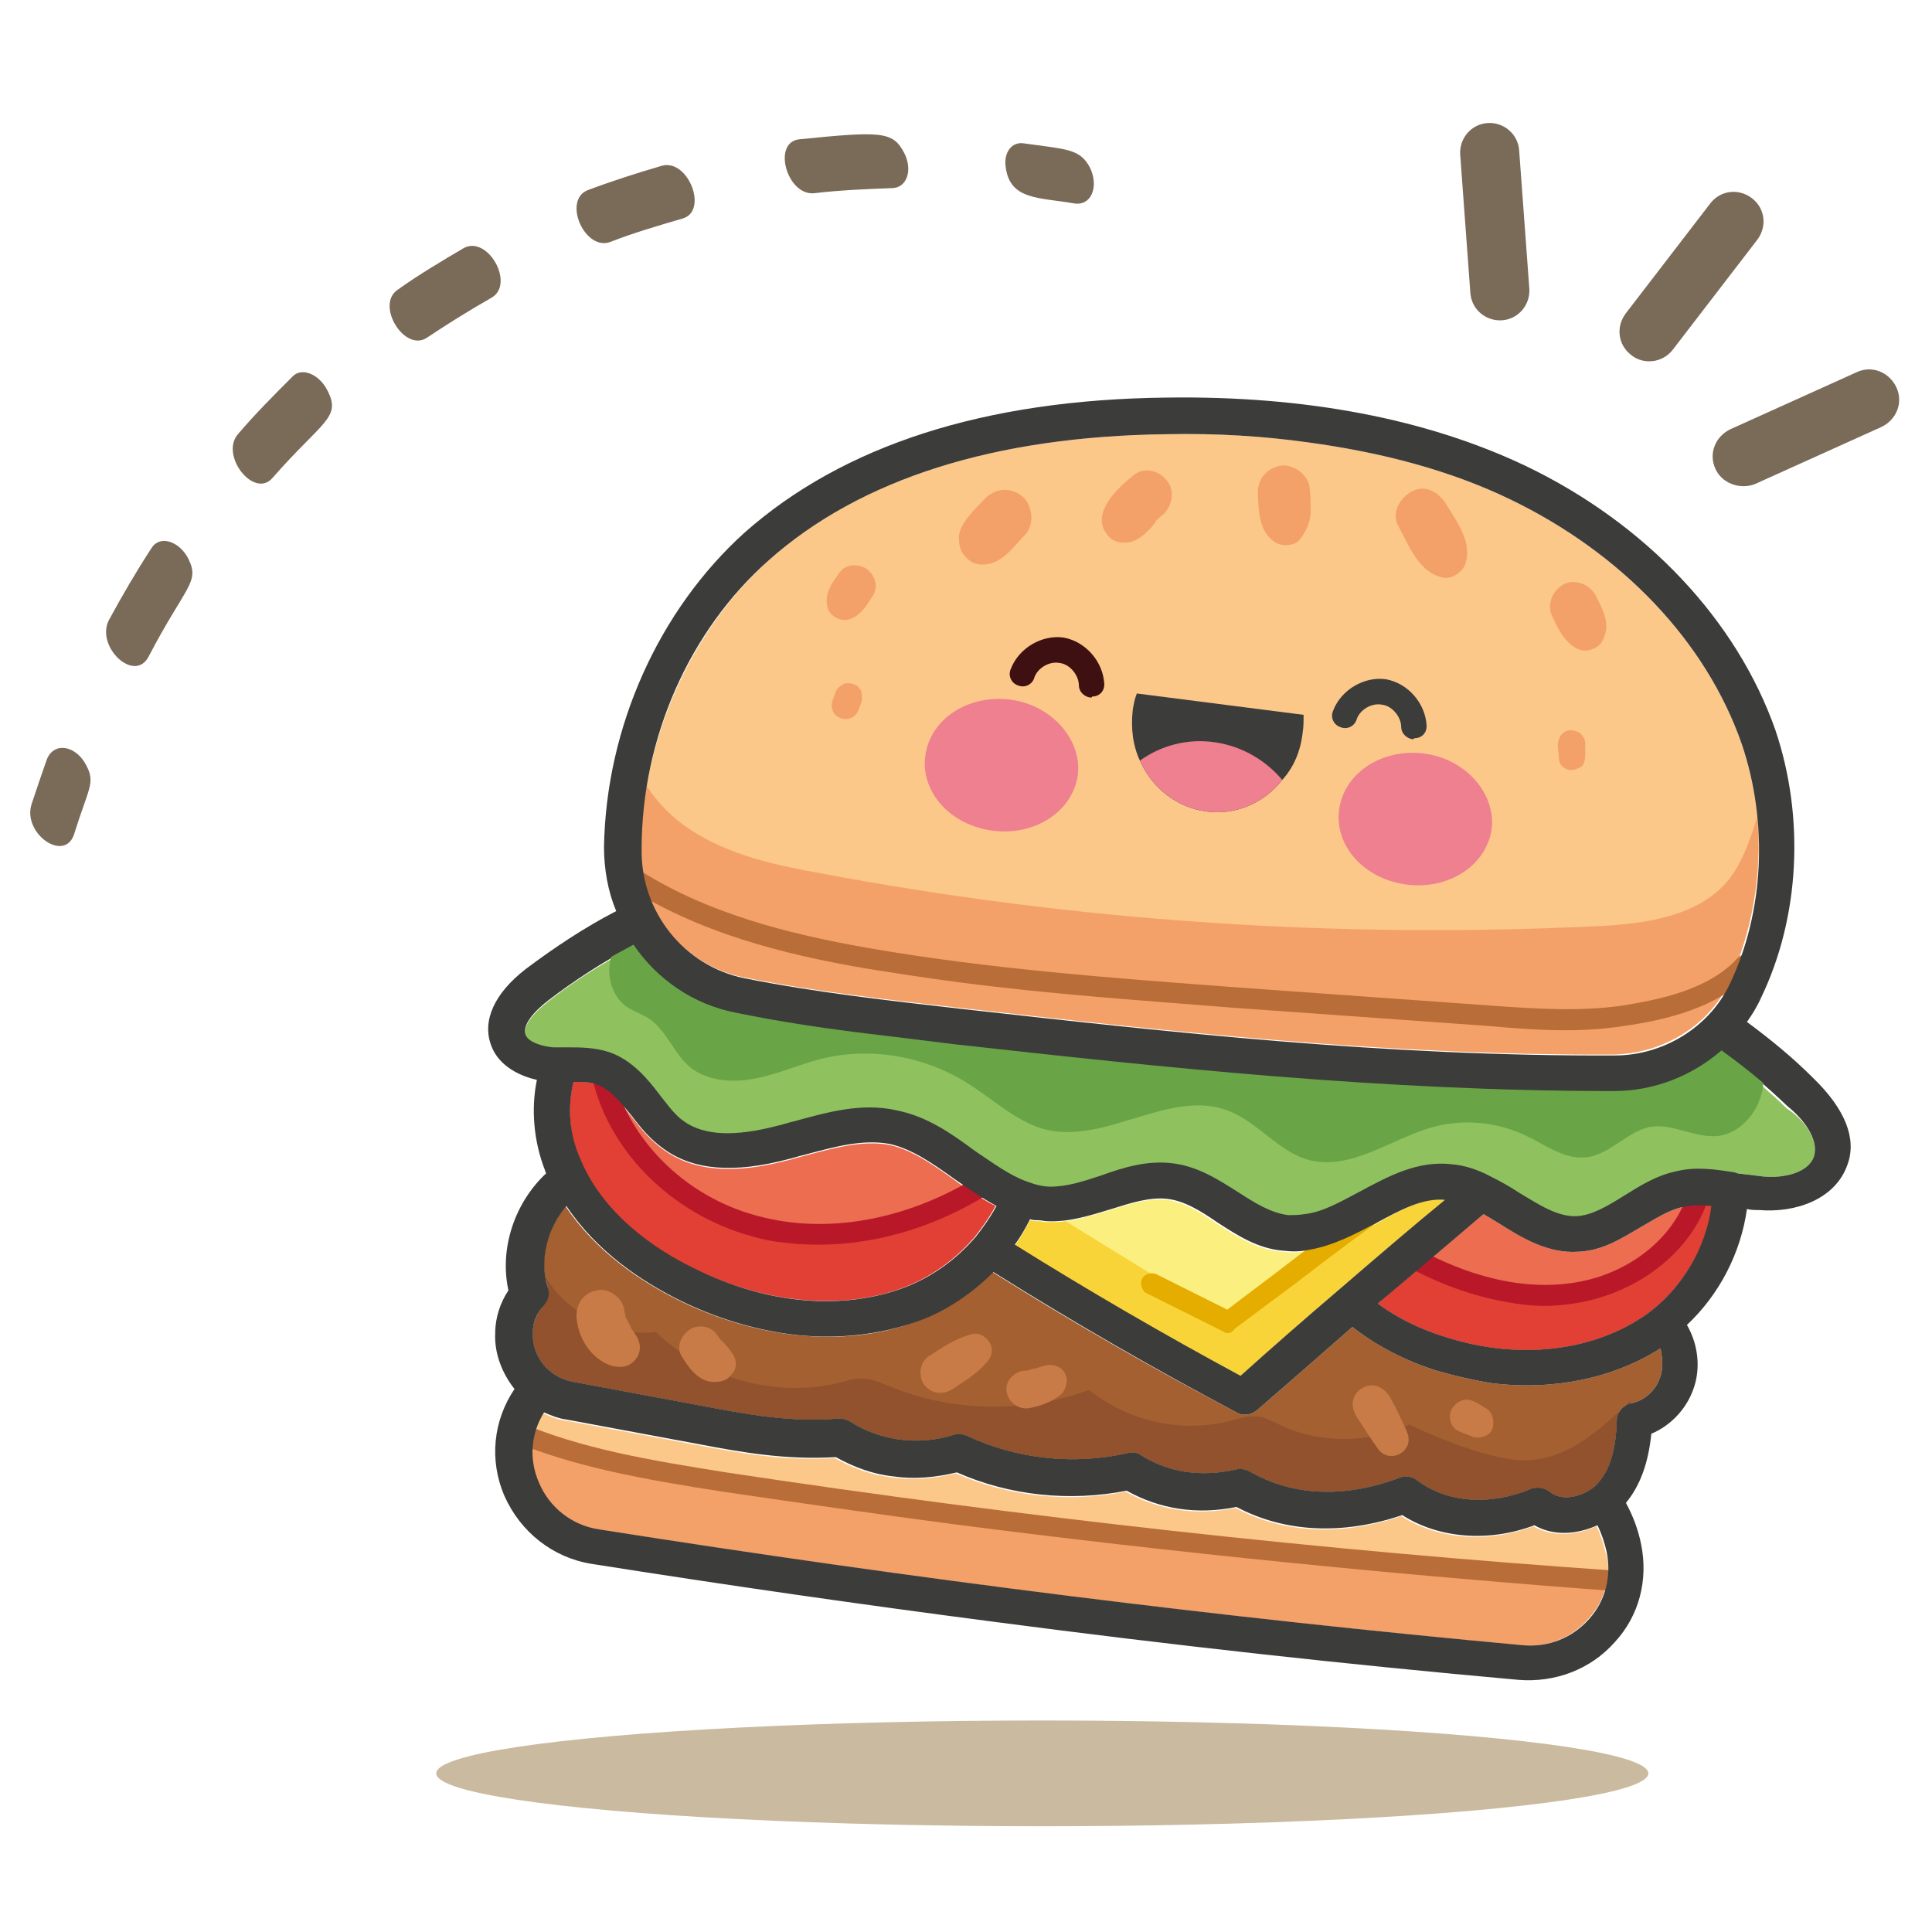
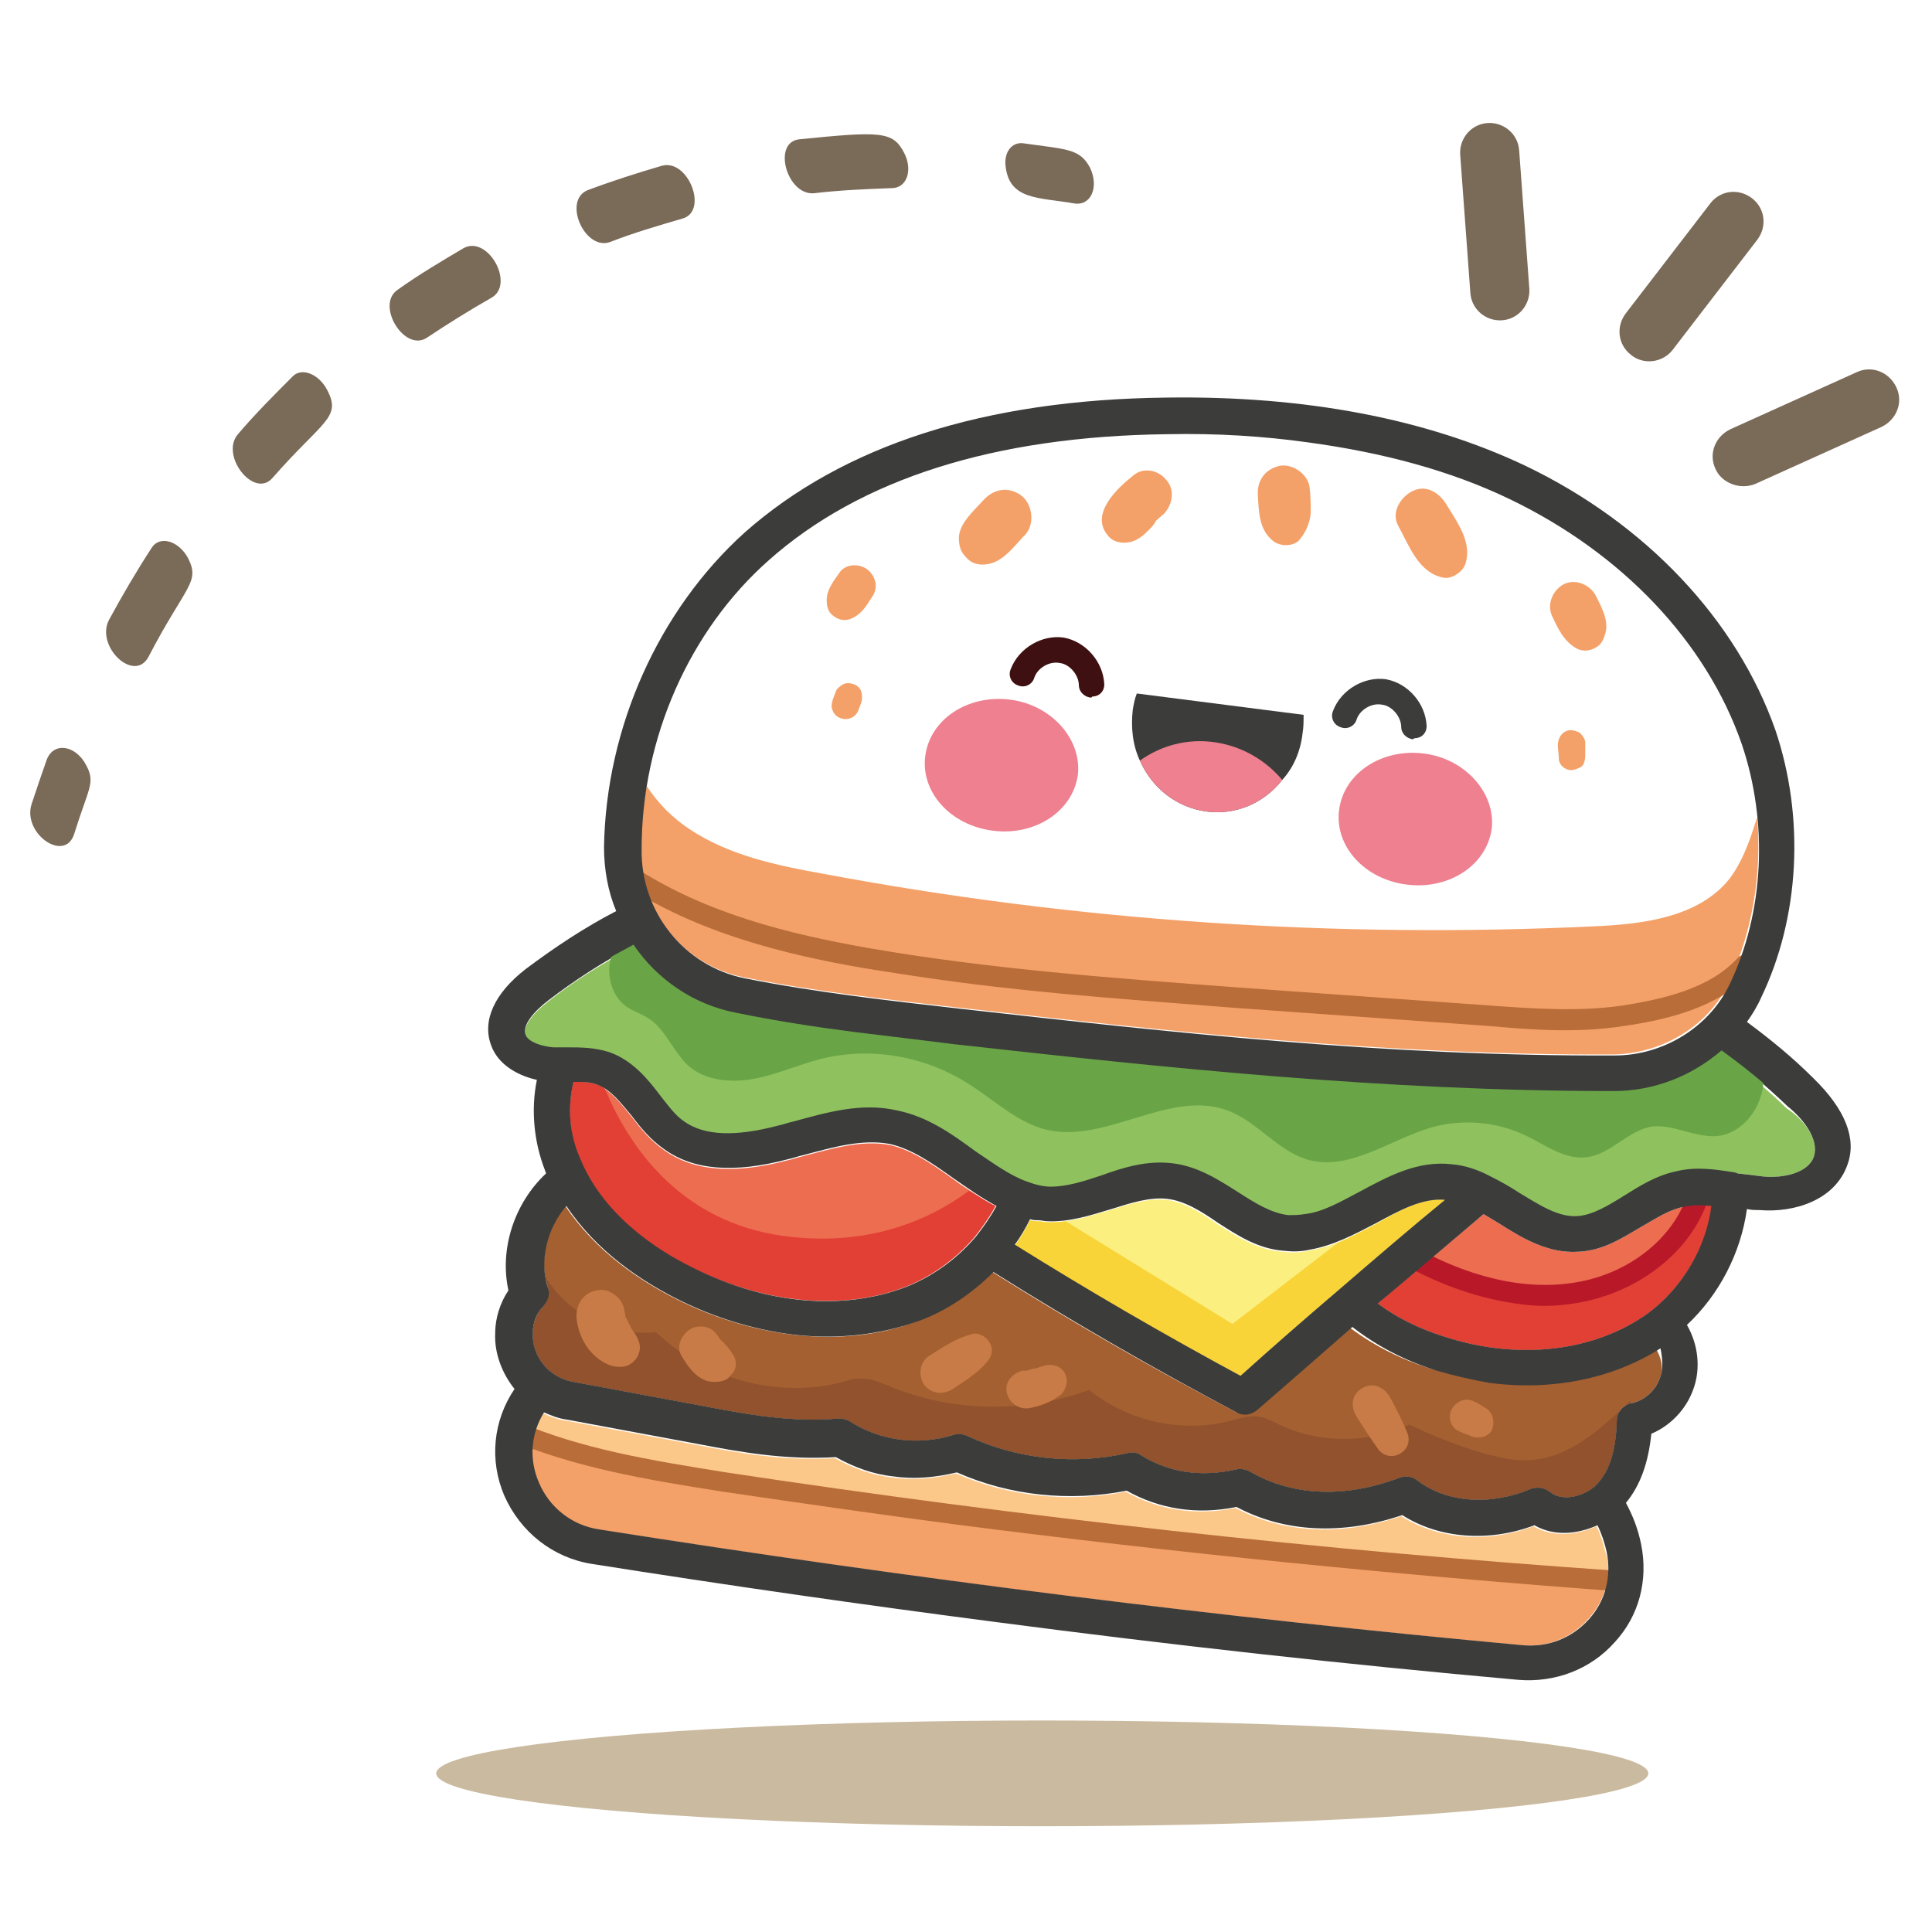
<svg xmlns="http://www.w3.org/2000/svg" version="1.1" id="Capa_1" x="0px" y="0px" width="190px" height="190px" viewBox="0 0 190 190" enable-background="new 0 0 190 190" xml:space="preserve">
  <g>
    <g>
      <g>
        <path fill="#7A6A58" d="M147.7,31.5L147.7,31.5c-1.6,0.1-3-1.1-3.1-2.7l-1-13.6c-0.1-1.6,1.1-3,2.7-3.1l0,0     c1.6-0.1,3,1.1,3.1,2.7l1,13.6C150.5,30,149.3,31.4,147.7,31.5z" />
        <path fill="#7A6A58" d="M168.7,46.1L168.7,46.1c-0.7-1.5,0-3.2,1.5-3.9l12.4-5.6c1.5-0.7,3.2,0,3.9,1.5l0,0     c0.7,1.5,0,3.2-1.5,3.9l-12.4,5.6C171.1,48.2,169.3,47.5,168.7,46.1z" />
        <path fill="#7A6A58" d="M160.4,34.9L160.4,34.9c-1.3-1-1.5-2.8-0.5-4.1l8.3-10.8c1-1.3,2.8-1.5,4.1-0.5l0,0     c1.3,1,1.5,2.8,0.5,4.1l-8.3,10.8C163.5,35.7,161.6,35.9,160.4,34.9z" />
      </g>
    </g>
    <g>
      <g>
        <path fill="#EC6D50" d="M97.9,118.6c-0.6,1.1-1.3,2.1-2.1,3.1c-1.9,2.2-4.3,3.9-6.9,4.9c-6.1,2.3-13.6,1.6-20.8-1.9     c-3.9-1.9-9-5.4-11.2-10.9c-0.9-2.3-1.1-5-0.5-7.4c0.9,0,1.7,0,2.4,0.3c0.3,0.1,0.5,0.2,0.7,0.4c0.9,0.6,1.7,1.6,2.6,2.7     c0.9,1.2,1.9,2.4,3.2,3.3c2.9,2.1,6.9,2.4,12.2,1c0.5-0.1,1-0.3,1.5-0.4c3-0.8,5.8-1.6,8.5-1.1c2.2,0.5,4.2,1.9,6.3,3.4     c0.5,0.4,1,0.7,1.6,1.1C96.2,117.6,97,118.2,97.9,118.6z" />
        <path fill="#E24034" d="M97.9,118.6c-0.6,1.1-1.3,2.1-2.1,3.1c-1.9,2.2-4.3,3.9-6.9,4.9c-6.1,2.3-13.6,1.6-20.8-1.9     c-3.9-1.9-9-5.4-11.2-10.9c-0.9-2.3-1.1-5-0.5-7.4c0.9,0,1.7,0,2.4,0.3c0.3,0.1,0.5,0.2,0.7,0.4c2.3,5.5,7.1,12.6,16.6,14.3     c8.9,1.5,15.3-1.4,19.2-4.3C96.2,117.6,97,118.2,97.9,118.6z" />
-         <path fill="#A46030" d="M163.2,135.6c-0.4,1.2-1.6,2.2-2.8,2.4c0,0,0,0,0,0c-0.8,0.2-1.4,0.9-1.4,1.7c-0.1,3.2-0.8,5.2-2.2,6.5     c-1.2,1-3.2,1.5-4.4,0.5c-0.5-0.4-1.2-0.5-1.8-0.3c-4,1.7-8.3,1.4-11.2-0.8c-0.5-0.4-1.1-0.5-1.7-0.3c-5.5,2.1-10.7,1.8-14.8-0.6     c-0.4-0.2-0.9-0.3-1.3-0.2c-3.5,0.8-6.7,0.3-9.4-1.4c-0.4-0.3-0.9-0.3-1.3-0.2c-5.3,1.2-10.9,0.6-15.8-1.7     c-0.4-0.2-0.8-0.2-1.3-0.1c-3.5,1.1-7.2,0.6-10.2-1.3c-0.3-0.2-0.7-0.3-1.1-0.3c-4.7,0.4-9-0.4-13.2-1.2l-12.9-2.4     c-2.4-0.4-4.1-2.5-4-4.8c0-1,0.4-2,1.1-2.7c0.4-0.5,0.5-1.1,0.4-1.7c-0.1-0.4-0.2-0.8-0.3-1.2c-0.4-2.4,0.4-5.1,2-6.9     c3,4.5,7.4,7.4,11,9.2c3.6,1.8,7.3,2.9,10.9,3.4c4.5,0.6,8.9,0.2,12.8-1.3c2.7-1,5.2-2.7,7.3-4.8c7.8,4.9,15.8,9.5,24,13.8     c0.2,0.1,0.4,0.2,0.6,0.2c0.5,0.1,1-0.1,1.4-0.4c3-2.6,6.1-5.3,9.4-8.2c2.3,1.8,5.1,3.3,8.3,4.3c1.7,0.5,3.5,0.9,5.2,1.2     c6.1,0.8,12.1-0.4,16.8-3.4C163.5,133.6,163.6,134.7,163.2,135.6z" />
+         <path fill="#A46030" d="M163.2,135.6c-0.4,1.2-1.6,2.2-2.8,2.4c0,0,0,0,0,0c-0.8,0.2-1.4,0.9-1.4,1.7c-0.1,3.2-0.8,5.2-2.2,6.5     c-1.2,1-3.2,1.5-4.4,0.5c-0.5-0.4-1.2-0.5-1.8-0.3c-4,1.7-8.3,1.4-11.2-0.8c-0.5-0.4-1.1-0.5-1.7-0.3c-5.5,2.1-10.7,1.8-14.8-0.6     c-0.4-0.2-0.9-0.3-1.3-0.2c-3.5,0.8-6.7,0.3-9.4-1.4c-0.4-0.3-0.9-0.3-1.3-0.2c-5.3,1.2-10.9,0.6-15.8-1.7     c-0.4-0.2-0.8-0.2-1.3-0.1c-3.5,1.1-7.2,0.6-10.2-1.3c-0.3-0.2-0.7-0.3-1.1-0.3c-4.7,0.4-9-0.4-13.2-1.2l-12.9-2.4     c-2.4-0.4-4.1-2.5-4-4.8c0-1,0.4-2,1.1-2.7c0.4-0.5,0.5-1.1,0.4-1.7c-0.1-0.4-0.2-0.8-0.3-1.2c-0.4-2.4,0.4-5.1,2-6.9     c3,4.5,7.4,7.4,11,9.2c3.6,1.8,7.3,2.9,10.9,3.4c4.5,0.6,8.9,0.2,12.8-1.3c2.7-1,5.2-2.7,7.3-4.8c7.8,4.9,15.8,9.5,24,13.8     c0.5,0.1,1-0.1,1.4-0.4c3-2.6,6.1-5.3,9.4-8.2c2.3,1.8,5.1,3.3,8.3,4.3c1.7,0.5,3.5,0.9,5.2,1.2     c6.1,0.8,12.1-0.4,16.8-3.4C163.5,133.6,163.6,134.7,163.2,135.6z" />
        <path fill="#91522D" d="M160.4,138C160.4,138,160.4,138,160.4,138c-0.8,0.2-1.4,0.9-1.4,1.7c-0.1,3.2-0.8,5.2-2.2,6.5     c-1.2,1-3.2,1.5-4.4,0.5c-0.5-0.4-1.2-0.5-1.8-0.3c-4,1.7-8.3,1.4-11.2-0.8c-0.5-0.4-1.1-0.5-1.7-0.3c-5.5,2.1-10.7,1.8-14.8-0.6     c-0.4-0.2-0.9-0.3-1.3-0.2c-3.5,0.8-6.7,0.3-9.4-1.4c-0.4-0.3-0.9-0.3-1.3-0.2c-5.3,1.2-10.9,0.6-15.8-1.7     c-0.4-0.2-0.8-0.2-1.3-0.1c-3.5,1.1-7.2,0.6-10.2-1.3c-0.3-0.2-0.7-0.3-1.1-0.3c-4.7,0.4-9-0.4-13.2-1.2l-12.9-2.4     c-2.4-0.4-4.1-2.5-4-4.8c0-1,0.4-2,1.1-2.7c0.4-0.5,0.5-1.1,0.4-1.7c-0.1-0.4-0.2-0.8-0.3-1.2c2.2,3.7,6.6,6,10.9,5.5     c4.8,4.6,12,6.6,18.4,4.9c0.6-0.2,1.3-0.4,2-0.3c0.9,0,1.7,0.4,2.5,0.7c6.2,2.6,13.4,2.7,19.7,0.4c3.9,3.1,9.2,4.3,14,3     c0.8-0.2,1.7-0.5,2.6-0.4c0.7,0.1,1.3,0.4,1.9,0.7c4,2,8.9,2,13,0.1c2.3,1.1,4.8,2.1,7.2,2.8c1.5,0.4,3.1,0.8,4.6,0.7     c3.9-0.2,7.1-3.1,10-5.9C160.3,137.9,160.3,138,160.4,138z" />
        <path fill="#C87B46" d="M62.9,132.2c-0.1-0.5-0.4-1-0.7-1.4c-0.1-0.1-0.2-0.3-0.2-0.4c0-0.1-0.1-0.1-0.1-0.1     c-0.1-0.3-0.2-0.5-0.4-0.8c0,0,0-0.1,0-0.1c0,0,0,0,0,0c0-0.2-0.1-0.4-0.1-0.5c-0.1-1.2-1.5-2.3-2.7-2c-1.3,0.2-2.1,1.4-2,2.7     c0.1,1.1,0.5,2.2,1.2,3.1c0.8,1,2.1,1.9,3.4,1.7C62.2,134.3,63.1,133.3,62.9,132.2" />
        <path fill="#C87B46" d="M72.2,133.4c-0.3-0.5-0.5-0.8-0.9-1.2c-0.1-0.1-0.2-0.3-0.4-0.4c-0.1-0.1-0.5-0.7-0.1-0.1     c-0.3-0.5-0.6-0.9-1.1-1.1c-0.5-0.2-1.1-0.2-1.6,0c-0.9,0.4-1.7,1.7-1.1,2.7c0.7,1.2,1.7,2.6,3.2,2.6c0.7,0,1.3-0.1,1.7-0.7     C72.4,134.8,72.5,134,72.2,133.4" />
        <path fill="#C87B46" d="M97.3,132c-0.3-0.5-1-1-1.7-0.8c-1.6,0.4-2.9,1.3-4.3,2.2c-0.9,0.6-1,2-0.4,2.8c0.7,0.9,1.9,1,2.8,0.4     c1.2-0.8,2.5-1.6,3.4-2.7C97.6,133.3,97.7,132.6,97.3,132" />
        <path fill="#C87B46" d="M104.7,135c-0.4-0.7-1.3-0.9-2-0.7c-0.2,0.1-0.4,0.1-0.6,0.2c-0.1,0-0.6,0.2-0.4,0.1     c0.2-0.1-0.4,0.1-0.4,0.1c-0.2,0.1-0.4,0.1-0.7,0.1c-1,0.2-1.8,1.1-1.6,2.1c0.2,1,1.1,1.7,2.1,1.6c1.2-0.2,2.3-0.6,3.3-1.4     C104.9,136.5,105.1,135.7,104.7,135" />
        <path fill="#C87B46" d="M138.4,140.9c-0.5-1.2-1.1-2.4-1.7-3.5c-0.6-1-1.7-1.5-2.7-0.9c-1.1,0.6-1.2,1.8-0.6,2.8     c0.7,1.1,1.4,2.2,2.2,3.3C136.8,144,139.1,142.7,138.4,140.9" />
        <path fill="#C87B46" d="M146.3,138.6c-0.5-0.3-0.9-0.6-1.4-0.8c-0.4-0.2-0.9-0.2-1.3,0c-0.4,0.2-0.7,0.5-0.9,0.9     c-0.3,0.8,0,1.8,0.9,2.1c0.4,0.2,0.8,0.3,1.2,0.5c0.7,0.2,1.5,0,1.9-0.6C147,140,146.9,139.1,146.3,138.6" />
-         <path fill="#FBC88A" d="M170,96.7c-2,4.2-6.5,6.9-11.3,7c-22.6,0.1-43.8-2.3-64.4-4.6c-7-0.8-14.2-1.6-21.2-3     c-5.9-1.2-10.2-6.5-10.1-12.6c0-2.1,0.2-4.1,0.6-6.2c1.5-8.6,5.8-16.6,12-22.2c9-8,22.2-12.2,39.2-12.4c4.9-0.1,9.5,0.2,13.8,0.8     c7.4,1,14.1,2.8,19.9,5.6c11,5.3,19.3,14,22.8,24.1c0.8,2.4,1.3,4.8,1.6,7.3C173.3,86,172.3,91.7,170,96.7z" />
        <path fill="#F4A169" d="M170,96.7c-2,4.2-6.5,6.9-11.3,7c-22.6,0.1-43.8-2.3-64.4-4.6c-7-0.8-14.2-1.6-21.2-3     c-5.9-1.2-10.2-6.5-10.1-12.6c0-2.1,0.2-4.1,0.6-6.2c1.1,1.7,2.6,3.2,4.3,4.3c3.8,2.5,8.4,3.5,12.9,4.3c25,4.7,50.5,6.4,75.9,5.2     c4.9-0.2,10.4-0.9,13.4-4.7c1.2-1.6,1.9-3.5,2.5-5.4c0.1-0.2,0.1-0.4,0.2-0.6C173.3,86,172.3,91.7,170,96.7z" />
        <path fill="#B96D38" d="M94.3,96.6c-3.1-0.4-6.3-0.9-9.4-1.4c-7.5-1.3-16.3-3.4-23.7-8.3c-0.5-0.3-0.6-0.9-0.3-1.4     c0.3-0.5,0.9-0.6,1.4-0.3c7.1,4.7,15.6,6.7,22.9,8c12,2.1,24.4,3,36.4,3.9l25.1,1.8c4.2,0.3,8.6,0.6,12.8,0     c3.8-0.6,8.6-1.6,11.4-4.7c0.4-0.4,1-0.4,1.4,0c0.4,0.4,0.4,1,0,1.4c-3.3,3.5-8.4,4.7-12.6,5.3c-4.4,0.7-8.9,0.4-13.3,0     l-25.2-1.8C112.6,98.4,103.4,97.8,94.3,96.6" />
        <path fill="#F4A169" d="M114.7,47.2c-0.8-1-2.3-1.3-3.3-0.4c-1.5,1.2-4.2,3.7-2.5,5.8c0.5,0.7,1.4,0.9,2.3,0.7     c0.7-0.2,1.2-0.6,1.7-1.1c0.3-0.3,0.6-0.6,0.8-1c0,0,0.1-0.1,0.1-0.1c0,0,0.1,0,0.1-0.1c0.2-0.1,0.3-0.3,0.5-0.4     C115.3,49.7,115.6,48.2,114.7,47.2" />
        <path fill="#F4A169" d="M100.4,48.7c-1.3-0.9-2.7-0.6-3.7,0.5c-0.9,1-2.3,2.2-2.4,3.6c0,0.8,0.1,1.4,0.7,2c0.5,0.6,1.2,0.8,2,0.7     c1.7-0.2,2.8-1.9,3.9-3C101.8,51.4,101.5,49.5,100.4,48.7" />
        <path fill="#F4A169" d="M128.9,50.5c0-0.8,0-1.7-0.1-2.5c-0.1-1.3-1.6-2.4-2.9-2.2c-1.5,0.3-2.3,1.5-2.2,2.9     c0.1,1.6,0.1,3.4,1.5,4.5c0.6,0.5,1.8,0.6,2.5,0C128.4,52.4,128.8,51.5,128.9,50.5" />
        <path fill="#F4A169" d="M142.3,49.7c-0.7-1.2-2-2.1-3.4-1.4c-1.2,0.6-2.1,2.1-1.4,3.4c1.1,2,2,4.6,4.4,5.1     c0.8,0.2,1.9-0.5,2.2-1.3C144.8,53.4,143.4,51.5,142.3,49.7" />
        <path fill="#F4A169" d="M157,58.7c-0.5-1.1-1.9-1.8-3.1-1.3c-1.1,0.5-1.8,1.9-1.3,3.1c0.6,1.3,1.2,2.6,2.5,3.3     c0.6,0.3,1.3,0.2,1.8-0.1c0.6-0.3,0.8-0.8,1-1.5C158.2,61,157.5,59.7,157,58.7" />
        <path fill="#F4A169" d="M86.1,57.3c-0.1-0.5-0.4-1-0.8-1.3c-0.8-0.6-2.2-0.6-2.8,0.4c-0.5,0.7-1.2,1.6-1.2,2.6     c0,0.6,0.1,1.2,0.7,1.6c0.5,0.4,1.2,0.5,1.8,0.2c0.9-0.4,1.4-1.2,1.9-2C86,58.4,86.2,57.9,86.1,57.3" />
        <path fill="#F4A169" d="M155.9,74.3c0-0.4,0-0.8,0-1.3c0-0.3-0.3-0.7-0.5-0.9c-0.3-0.2-0.7-0.3-1-0.3c-0.8,0.1-1.2,0.8-1.2,1.5     c0,0.4,0.1,0.8,0.1,1.3c0,0.7,0.8,1.3,1.5,1.1c0.3-0.1,0.7-0.2,0.9-0.5C155.8,75,155.9,74.7,155.9,74.3" />
        <path fill="#F4A169" d="M84.7,68c-0.1-0.3-0.4-0.6-0.7-0.7c-0.3-0.1-0.7-0.2-1.1,0c-0.3,0.2-0.6,0.4-0.7,0.7     c-0.1,0.3-0.2,0.5-0.3,0.8c-0.1,0.4-0.2,0.7,0,1.1c0.1,0.3,0.4,0.6,0.7,0.7c0.7,0.3,1.5,0,1.8-0.7c0.1-0.3,0.2-0.5,0.3-0.8     C84.8,68.8,84.8,68.4,84.7,68" />
        <path fill="#FBC88A" d="M158.1,155.1c-0.2,1.5-0.8,2.9-1.9,4.1c-1.7,1.9-4,2.8-6.5,2.6c-29.4-2.7-60-6.5-90.9-11.4     c-2.6-0.4-4.9-2.1-5.9-4.6c-0.6-1.5-0.8-3-0.5-4.4c0.2-0.9,0.5-1.7,1-2.4c0.7,0.3,1.4,0.6,2.2,0.7l12.9,2.4     c4.2,0.8,8.6,1.6,13.6,1.3c1.8,1,3.7,1.7,5.7,1.9c2,0.3,4.1,0.1,6.2-0.4c5.2,2.3,11.1,2.9,16.7,1.8c3.2,1.8,6.9,2.4,10.8,1.6     c4.7,2.5,10.4,2.8,16.3,0.8c3.6,2.3,8.5,2.7,13,1c1.9,1.1,4.2,0.9,6.2,0c0.4,0.8,0.7,1.7,0.9,2.6     C158.2,153.5,158.2,154.3,158.1,155.1z" />
        <path fill="#F4A169" d="M158.1,155.1c-0.2,1.5-0.8,2.9-1.9,4.1c-1.7,1.9-4,2.8-6.5,2.6c-29.4-2.7-60-6.5-90.9-11.4     c-2.6-0.4-4.9-2.1-5.9-4.6c-0.6-1.5-0.8-3-0.5-4.4c6.3,2.2,18.9,5.5,42.1,8.1C114.5,151.6,139.1,153.6,158.1,155.1z" />
        <path fill="#B96D38" d="M93.8,149.9c-7.6-1-15.2-2.1-22.7-3.2c-7.7-1.2-14.6-2.4-21-5.1c-0.5-0.2-0.8-0.8-0.5-1.3     c0.2-0.5,0.8-0.8,1.3-0.5c6.3,2.7,13,3.8,20.5,5c29.1,4.4,58.7,7.7,88,9.7c0.6,0,1,0.5,0.9,1.1c0,0.6-0.5,1-1.1,0.9     C137.5,154.9,115.5,152.7,93.8,149.9" />
        <path fill="#EC6D50" d="M168.4,118.6c-0.6,4.1-3,8.1-6.4,10.6c-5.2,3.7-12.6,4.6-19.8,2.3c-2.6-0.8-4.8-1.9-6.7-3.3     c1.6-1.4,3.2-2.7,4.7-4c2-1.7,3.9-3.3,5.7-4.8c0.5,0.3,1,0.6,1.5,0.9c2.2,1.4,4.8,3,7.8,2.8c2.5-0.1,4.4-1.4,6.3-2.5     c1.4-0.8,2.6-1.6,4-1.9c0.4-0.1,0.8-0.1,1.2-0.2C167.3,118.5,167.8,118.5,168.4,118.6z" />
        <path fill="#E24034" d="M168.4,118.6c-0.6,4.1-3,8.1-6.4,10.6c-5.2,3.7-12.6,4.6-19.8,2.3c-2.6-0.8-4.8-1.9-6.7-3.3     c1.6-1.4,3.2-2.7,4.7-4c3.6,1.9,9.8,4.4,15.4,3.3c6-1.2,9.5-6,11.1-8.9C167.3,118.5,167.8,118.5,168.4,118.6z" />
        <path fill="#FBEF80" d="M142.1,118c-3.3,2.7-6.9,5.8-10.5,8.9c-3.4,2.9-6.6,5.7-9.6,8.4c-7.5-4-15-8.3-22.2-12.8     c0.6-0.8,1.1-1.7,1.5-2.5c0.3,0.1,0.5,0.1,0.8,0.1c0.3,0,0.6,0.1,0.9,0.1c0.6,0,1.2,0,1.8-0.1c1.5-0.2,3-0.7,4.4-1.1     c1.9-0.6,3.8-1.2,5.5-1c1.7,0.2,3.3,1.2,4.9,2.3c2,1.3,4,2.6,6.5,2.8c0.9,0.1,1.7,0.1,2.6-0.1c1-0.2,1.9-0.4,2.8-0.8     c1.3-0.5,2.5-1.2,3.7-1.8C137.7,119,139.9,117.8,142.1,118z" />
        <path fill="#F9D439" d="M142.1,118c-3.3,2.7-6.9,5.8-10.5,8.9c-3.4,2.9-6.6,5.7-9.6,8.4c-7.5-4-15-8.3-22.2-12.8     c0.6-0.8,1.1-1.7,1.5-2.5c0.3,0.1,0.5,0.1,0.8,0.1c0.3,0,0.6,0.1,0.9,0.1c0.6,0,1.2,0,1.8-0.1l16.4,10.1l10.4-8     c1.3-0.5,2.5-1.2,3.7-1.8C137.7,119,139.9,117.8,142.1,118z" />
-         <path fill="#B91829" d="M77.1,122.2c-1.1-0.1-2.1-0.3-3.1-0.6c-8.1-2.2-14.5-8.7-15.9-16.3c-0.1-0.6,0.3-1.1,0.8-1.2     c0.6-0.1,1.1,0.3,1.2,0.8c1.3,6.8,7.1,12.8,14.5,14.7c6.7,1.8,14.4,0.4,21.2-3.7c0.5-0.3,1.1-0.1,1.4,0.3     c0.3,0.5,0.1,1.1-0.3,1.4C90.5,121.5,83.5,123,77.1,122.2" />
        <path fill="#B91829" d="M149.1,128.2c-3.5-0.5-7.2-1.7-11-3.8c-0.5-0.3-0.7-0.9-0.4-1.4s0.9-0.7,1.4-0.4     c3.7,2.1,9.4,4.4,15.3,3.6c5.5-0.7,10.2-4.3,11.6-8.9c0.2-0.5,0.7-0.8,1.3-0.7c0.5,0.2,0.8,0.7,0.7,1.3     c-1.7,5.3-7.1,9.4-13.3,10.3C152.8,128.5,151,128.5,149.1,128.2" />
-         <path fill="#E4AD00" d="M120.7,131.1c-0.1,0-0.2,0-0.3-0.1l-7.6-3.8c-0.5-0.2-0.7-0.9-0.5-1.4c0.2-0.5,0.9-0.7,1.4-0.5l7,3.5     c1.8-1.4,3.6-2.7,5.4-4.1c3.5-2.7,6.9-5.2,10.4-7.7c0.5-0.3,1.1-0.2,1.4,0.3c0.3,0.5,0.2,1.1-0.3,1.4c-3.5,2.4-6.8,4.9-10.3,7.6     c-1.9,1.4-3.9,2.9-5.9,4.4C121.2,131,121,131.1,120.7,131.1" />
        <path fill="#8FC25E" d="M178.4,113.7c-0.5,1.6-2.9,2.2-5,2c-0.8-0.1-1.6-0.2-2.5-0.3l-0.3,0c-1.9-0.3-3.8-0.6-5.8-0.1     c-1.9,0.4-3.5,1.4-5.1,2.4c-1.6,1-3.1,1.9-4.6,2c-1.9,0.1-3.8-1.1-5.7-2.3c-0.9-0.6-1.8-1.1-2.8-1.6c0,0,0,0,0,0     c-1.3-0.7-2.6-1.1-3.8-1.2c-3.4-0.4-6.3,1.2-9.1,2.7c-1.9,1-3.6,2-5.4,2.2c-0.6,0.1-1.1,0.1-1.6,0.1c-1.7-0.2-3.3-1.2-5-2.3     c-1.9-1.2-3.9-2.5-6.4-2.8l0,0c-2.5-0.3-4.8,0.4-7,1.2c-1.8,0.6-3.4,1.1-5,1.1c-0.7,0-1.5-0.2-2.3-0.5c-1.7-0.6-3.3-1.8-5.1-3     c-2.3-1.7-4.7-3.4-7.7-4c-3.5-0.8-6.9,0.2-10.2,1.1c-0.5,0.1-1,0.3-1.5,0.4c-4.2,1.1-7.2,1-9.2-0.4c-0.9-0.6-1.6-1.6-2.4-2.6     c-1.2-1.6-2.6-3.4-4.9-4.2c-1.5-0.5-2.9-0.5-4.2-0.5c-0.3,0-0.5,0-0.7,0c-0.2,0-0.5,0-0.7,0c-1.1-0.1-2.4-0.5-2.7-1.2     c-0.4-1,0.9-2.4,2.2-3.4c1.9-1.5,4-2.9,6.1-4.1c0.7-0.4,1.5-0.8,2.2-1.2c2.3,3.4,5.9,5.9,10.1,6.7c3.9,0.8,7.8,1.4,11.7,1.9     c3.3,0.4,6.6,0.8,9.8,1.2c20.7,2.3,42.1,4.6,64.8,4.6c4,0,7.7-1.5,10.6-4c1.4,1,2.8,2.1,4.1,3.2c0.8,0.7,1.6,1.4,2.4,2.2     C177.3,110,178.9,112,178.4,113.7z" />
        <path fill="#3C3C3B" d="M178.3,106c-2-2-4.2-3.8-6.5-5.5c0.5-0.7,1-1.5,1.4-2.4c3.8-7.9,4.3-17.7,1.4-26.3     C170.8,61,161.9,51.5,150,45.8c-9.7-4.6-21.6-6.9-35.3-6.7c-17.9,0.2-31.8,4.7-41.5,13.3C64.8,60,59.6,71.5,59.4,83.3     c0,2.2,0.4,4.4,1.2,6.3c-3.1,1.6-6.1,3.6-8.9,5.7c-3.1,2.4-4.3,5.1-3.4,7.5c0.6,1.7,2.3,2.9,4.5,3.4c-0.6,2.9-0.3,6.1,0.8,8.9     c0,0.1,0.1,0.2,0.1,0.3c-3.1,2.9-4.6,7.4-3.7,11.5c-0.8,1.2-1.3,2.7-1.3,4.2c-0.1,2,0.7,4,1.9,5.5c-2.1,3.1-2.5,7-1,10.5     c1.6,3.6,4.8,6.1,8.6,6.7c13.3,2.1,26.5,4,39.6,5.7c17.5,2.3,34.7,4.2,51.5,5.7c3.6,0.3,7.1-1,9.5-3.7c2.4-2.6,3.3-6.1,2.6-9.6     c-0.3-1.5-0.8-2.8-1.5-4.1c1.4-1.7,2.2-3.9,2.5-6.8c1.9-0.8,3.4-2.4,4.1-4.3c0.8-2.1,0.5-4.5-0.6-6.4c3.2-3,5.3-7.1,5.9-11.4     c0.4,0.1,0.8,0.1,1.2,0.1c3.5,0.3,7.5-1,8.7-4.5C182.6,112,181.5,109.1,178.3,106z M75.6,55.1c9-8,22.2-12.2,39.2-12.4     c4.9-0.1,9.5,0.2,13.8,0.8c7.4,1,14.1,2.8,19.9,5.6c11,5.3,19.3,14,22.8,24.1c2.6,7.7,2.2,16.5-1.2,23.6c-2,4.2-6.5,7-11.3,7     c-22.6,0.1-43.8-2.3-64.4-4.6c-7-0.8-14.2-1.6-21.2-3c-5.9-1.2-10.2-6.5-10.1-12.7C63.1,72.6,67.8,62,75.6,55.1z M156.3,159.2     c-1.7,1.9-4,2.8-6.5,2.6c-29.4-2.7-59.9-6.5-90.9-11.4c-2.7-0.4-4.9-2.2-5.9-4.6c-1-2.3-0.8-4.8,0.5-6.9c0.7,0.3,1.4,0.6,2.2,0.7     l12.9,2.4c4.2,0.8,8.6,1.6,13.6,1.3c1.8,1,3.7,1.7,5.7,1.9c2,0.3,4.1,0.1,6.2-0.4c5.2,2.3,11.1,2.9,16.7,1.8     c3.2,1.8,6.9,2.4,10.8,1.6c4.7,2.5,10.4,2.8,16.3,0.8c3.6,2.3,8.5,2.7,13,1c1.9,1.1,4.2,0.9,6.2,0c0.4,0.8,0.7,1.7,0.9,2.6     C158.5,155,157.9,157.4,156.3,159.2z M163.2,135.6c-0.4,1.2-1.6,2.2-2.8,2.4c-0.8,0.2-1.4,0.9-1.4,1.7c-0.1,3.2-0.8,5.2-2.2,6.5     c-1.2,1-3.2,1.5-4.4,0.5c-0.5-0.4-1.2-0.5-1.8-0.3c-4,1.7-8.3,1.4-11.2-0.8c-0.5-0.4-1.1-0.5-1.7-0.3c-5.5,2.1-10.7,1.8-14.8-0.6     c-0.4-0.2-0.9-0.3-1.3-0.2c-3.5,0.8-6.7,0.3-9.4-1.4c-0.4-0.3-0.9-0.3-1.3-0.2c-5.3,1.2-10.9,0.6-15.8-1.7     c-0.4-0.2-0.9-0.2-1.3-0.1c-3.5,1.1-7.2,0.6-10.2-1.3c-0.3-0.2-0.7-0.3-1.1-0.3c-4.7,0.4-9-0.4-13.2-1.2l-12.9-2.4     c-2.4-0.4-4.1-2.5-4-4.8c0-1.1,0.4-2,1.1-2.7c0.4-0.5,0.6-1.1,0.4-1.7c-0.9-2.7-0.1-5.9,1.8-8.1c3,4.5,7.4,7.4,11,9.2     c3.6,1.8,7.3,2.9,10.9,3.4c4.5,0.6,8.9,0.1,12.8-1.3c2.7-1,5.2-2.7,7.3-4.8c7.8,4.9,15.8,9.5,23.9,13.8c0.2,0.1,0.4,0.2,0.6,0.2     c0.5,0.1,1-0.1,1.4-0.4c3-2.6,6.1-5.3,9.4-8.2c2.3,1.8,5.1,3.3,8.3,4.3c1.7,0.5,3.5,0.9,5.2,1.2c6.1,0.8,12.1-0.4,16.8-3.4     C163.5,133.6,163.6,134.7,163.2,135.6z M56.4,106.4c0.9,0,1.7,0,2.4,0.3c1.3,0.5,2.2,1.7,3.3,3c0.9,1.2,1.9,2.4,3.2,3.3     c2.9,2.1,6.9,2.4,12.2,1c0.5-0.1,1-0.3,1.5-0.4c3-0.8,5.8-1.6,8.5-1.1c2.2,0.5,4.2,1.9,6.3,3.4c1.3,0.9,2.7,1.9,4.2,2.7     c-0.6,1.1-1.3,2.1-2.1,3.1c-1.9,2.2-4.3,3.9-6.9,4.9c-6.1,2.3-13.6,1.7-20.8-1.9c-3.9-1.9-9-5.4-11.2-10.9     C56,111.5,55.8,108.9,56.4,106.4z M99.8,122.4c0.6-0.8,1.1-1.7,1.5-2.5c0.3,0.1,0.5,0.1,0.8,0.1c0.3,0,0.6,0.1,0.9,0.1     c2.2,0.1,4.3-0.6,6.3-1.2c1.9-0.6,3.8-1.2,5.5-1c1.7,0.2,3.3,1.2,4.9,2.3c2,1.3,4,2.6,6.5,2.8c0.9,0.1,1.7,0.1,2.6-0.1     c2.3-0.4,4.4-1.5,6.5-2.6c2.4-1.3,4.6-2.5,6.8-2.3c-3.3,2.7-6.9,5.8-10.5,8.9c-3.4,2.9-6.6,5.7-9.6,8.4     C114.4,131.2,107,126.9,99.8,122.4z M162,129.2c-5.2,3.7-12.6,4.6-19.8,2.3c-2.6-0.8-4.8-1.9-6.7-3.3c3.7-3.1,7.2-6.1,10.4-8.8     c0.5,0.3,1,0.6,1.5,0.9c2.2,1.4,4.8,3,7.8,2.8c2.5-0.1,4.4-1.4,6.3-2.5c1.4-0.8,2.6-1.6,4-1.9c0.9-0.2,1.8-0.2,2.8-0.1     C167.8,122.7,165.4,126.7,162,129.2z M178.4,113.7c-0.5,1.6-2.9,2.2-5,2c-0.8-0.1-1.6-0.2-2.5-0.3l-0.3-0.1     c-1.9-0.3-3.8-0.6-5.8-0.1c-1.9,0.4-3.5,1.4-5.1,2.4c-1.6,1-3.1,1.9-4.6,2c-1.9,0.1-3.7-1.1-5.7-2.3c-0.9-0.6-1.8-1.1-2.8-1.6     c0,0,0,0,0,0c-1.3-0.7-2.6-1.1-3.8-1.2c-3.4-0.4-6.3,1.2-9.1,2.7c-1.9,1-3.6,2-5.4,2.2c-0.6,0.1-1.1,0.1-1.6,0.1     c-1.7-0.2-3.3-1.2-5-2.3c-1.9-1.2-3.9-2.5-6.4-2.8l0,0c-2.5-0.3-4.8,0.4-7,1.2c-1.8,0.6-3.4,1.1-5,1.1c-0.7,0-1.5-0.2-2.3-0.5     c-1.7-0.6-3.3-1.8-5.1-3c-2.3-1.7-4.7-3.4-7.7-4c-3.5-0.8-6.9,0.2-10.2,1.1c-0.5,0.1-1,0.3-1.5,0.4c-4.2,1.1-7.2,1-9.2-0.4     c-0.9-0.6-1.6-1.6-2.4-2.6c-1.2-1.6-2.7-3.4-4.9-4.2c-1.5-0.5-2.9-0.5-4.2-0.5c-0.3,0-0.5,0-0.7,0c-0.2,0-0.5,0-0.7,0     c-1.1-0.1-2.4-0.5-2.7-1.2c-0.4-1,0.9-2.4,2.2-3.4c2.6-2,5.4-3.8,8.4-5.4c2.3,3.4,5.9,5.9,10.1,6.7c3.9,0.8,7.8,1.4,11.7,1.9     c3.3,0.4,6.6,0.8,9.8,1.2c20.7,2.3,42.1,4.6,64.8,4.6c4,0,7.7-1.5,10.6-4c2.3,1.6,4.4,3.4,6.5,5.4     C177.3,110,178.9,112,178.4,113.7z" />
        <path fill="#69A546" d="M173.1,108c-0.6,1.8-2.1,3.4-4,3.7c-2.3,0.3-4.5-1.2-6.7-0.9c-2.3,0.4-4,2.7-6.3,3     c-2.2,0.3-4.1-1.2-6-2.1c-2.9-1.4-6.3-1.7-9.4-0.8c-4,1.2-7.9,4.2-11.9,3.2c-3.1-0.8-5.1-3.8-8.1-4.9c-5.7-2.1-11.9,3.3-17.8,1.9     c-2.9-0.7-5.2-3-7.8-4.6c-4.3-2.7-9.7-3.6-14.6-2.3c-2.2,0.6-4.2,1.5-6.4,1.9c-2.2,0.4-4.6,0.2-6.3-1.2c-1.5-1.3-2.2-3.4-3.8-4.6     c-0.7-0.5-1.6-0.8-2.4-1.3c-1.5-1.1-2-3.2-1.5-4.9c0.7-0.4,1.5-0.8,2.2-1.2c2.3,3.4,5.9,5.9,10.1,6.7c3.9,0.8,7.8,1.4,11.7,1.9     c3.3,0.4,6.6,0.8,9.8,1.2c20.7,2.3,42.1,4.6,64.8,4.6c4,0,7.7-1.5,10.6-4c1.4,1,2.8,2.1,4.1,3.2     C173.4,106.9,173.3,107.5,173.1,108z" />
      </g>
      <path fill="#EE8090" d="M131.7,79.6c0.5-3.6,4.2-6,8.3-5.5c4.1,0.5,7.1,3.9,6.7,7.4c-0.5,3.6-4.2,6-8.3,5.5    C134.2,86.5,131.2,83.2,131.7,79.6" />
      <path fill="#EE8090" d="M91,74.3c0.5-3.6,4.2-6,8.3-5.5c4.1,0.5,7.1,3.9,6.7,7.4c-0.5,3.6-4.2,6-8.3,5.5    C93.5,81.2,90.5,77.9,91,74.3" />
      <path fill="#3E1011" d="M107.2,68.6c-0.6-0.1-1.1-0.6-1.1-1.2c0-1-0.9-2.1-1.9-2.2c-1-0.2-2.2,0.5-2.5,1.5c-0.2,0.6-0.9,1-1.6,0.7    c-0.6-0.2-1-0.9-0.7-1.6c0.8-2.1,3.1-3.4,5.2-3.1c2.2,0.4,3.9,2.4,4,4.6c0,0.7-0.5,1.2-1.2,1.2C107.4,68.6,107.3,68.6,107.2,68.6" />
      <path fill="#3C3C3B" d="M138.9,72.7c-0.6-0.1-1.1-0.6-1.1-1.2c0-1-0.9-2.1-1.9-2.2c-1-0.2-2.2,0.5-2.5,1.5c-0.2,0.6-0.9,1-1.6,0.7    c-0.6-0.2-1-0.9-0.7-1.6c0.8-2.1,3.1-3.4,5.2-3.1c2.2,0.4,3.9,2.4,4,4.6c0,0.7-0.5,1.2-1.2,1.2C139,72.7,138.9,72.7,138.9,72.7" />
      <path fill="#3C3C3B" d="M128.1,72.1c-0.2,1.8-0.9,3.4-2,4.6c-1.8,2.3-4.6,3.5-7.5,3.1c-2.9-0.4-5.3-2.3-6.5-5    c-0.7-1.5-0.9-3.2-0.7-5c0.1-0.6,0.2-1.1,0.4-1.6l16.4,2.1C128.2,71,128.2,71.5,128.1,72.1" />
      <path fill="#EE8090" d="M126.1,76.7c-1.8,2.3-4.6,3.5-7.5,3.1c-2.9-0.4-5.3-2.3-6.5-5c2.1-1.5,4.7-2.2,7.4-1.8    C122.2,73.4,124.5,74.8,126.1,76.7" />
    </g>
  </g>
  <g>
    <path fill="#7A6A58" d="M8.5,75.3C9.4,77,8.7,77.5,7.3,82c-0.9,2.9-5.1,0-4.2-2.9c0.5-1.5,1-3,1.5-4.4C5.3,72.9,7.5,73.3,8.5,75.3z   " />
    <path fill="#7A6A58" d="M88.9,15c0.9,1.7,0.3,3.5-1.2,3.5c-2.6,0.1-5.1,0.2-7.6,0.5c-2.7,0.3-4.2-5-1.5-5.3   C86.6,12.9,87.8,12.9,88.9,15z M67.1,21.5c-2.4,0.7-4.8,1.4-7.1,2.3c-2.5,0.9-4.7-4.1-2.2-5.1c2.4-0.9,4.9-1.7,7.3-2.4   C67.7,15.6,69.7,20.8,67.1,21.5z M48.3,29.3c-2.1,1.2-4.2,2.5-6.3,3.9c-2.2,1.5-5.1-3.2-2.9-4.7c2.1-1.5,4.3-2.8,6.5-4.1   C48,23.1,50.7,28,48.3,29.3z M32.2,38.4c1.4,2.7-0.5,3-5.4,8.6c-1.8,2.1-5.2-2.2-3.4-4.3c1.7-2,3.6-3.9,5.4-5.7   C29.7,36.1,31.4,36.8,32.2,38.4z M18.5,54.9c1.2,2.4-0.2,2.6-3.9,9.7c-1.4,2.6-5.2-1-3.9-3.6c1.3-2.4,2.7-4.8,4.2-7.1   C15.7,52.6,17.6,53.2,18.5,54.9z" />
    <path fill="#7A6A58" d="M107.2,16.5c0.9,1.9,0.1,3.8-1.6,3.5c-3.4-0.6-6.3-0.3-6.7-3.6c-0.2-1.4,0.6-2.5,1.8-2.3   C104.9,14.7,106.2,14.6,107.2,16.5z" />
  </g>
  <ellipse fill="#CABA9F" cx="102.5" cy="174.4" rx="59.6" ry="5.2" />
</svg>